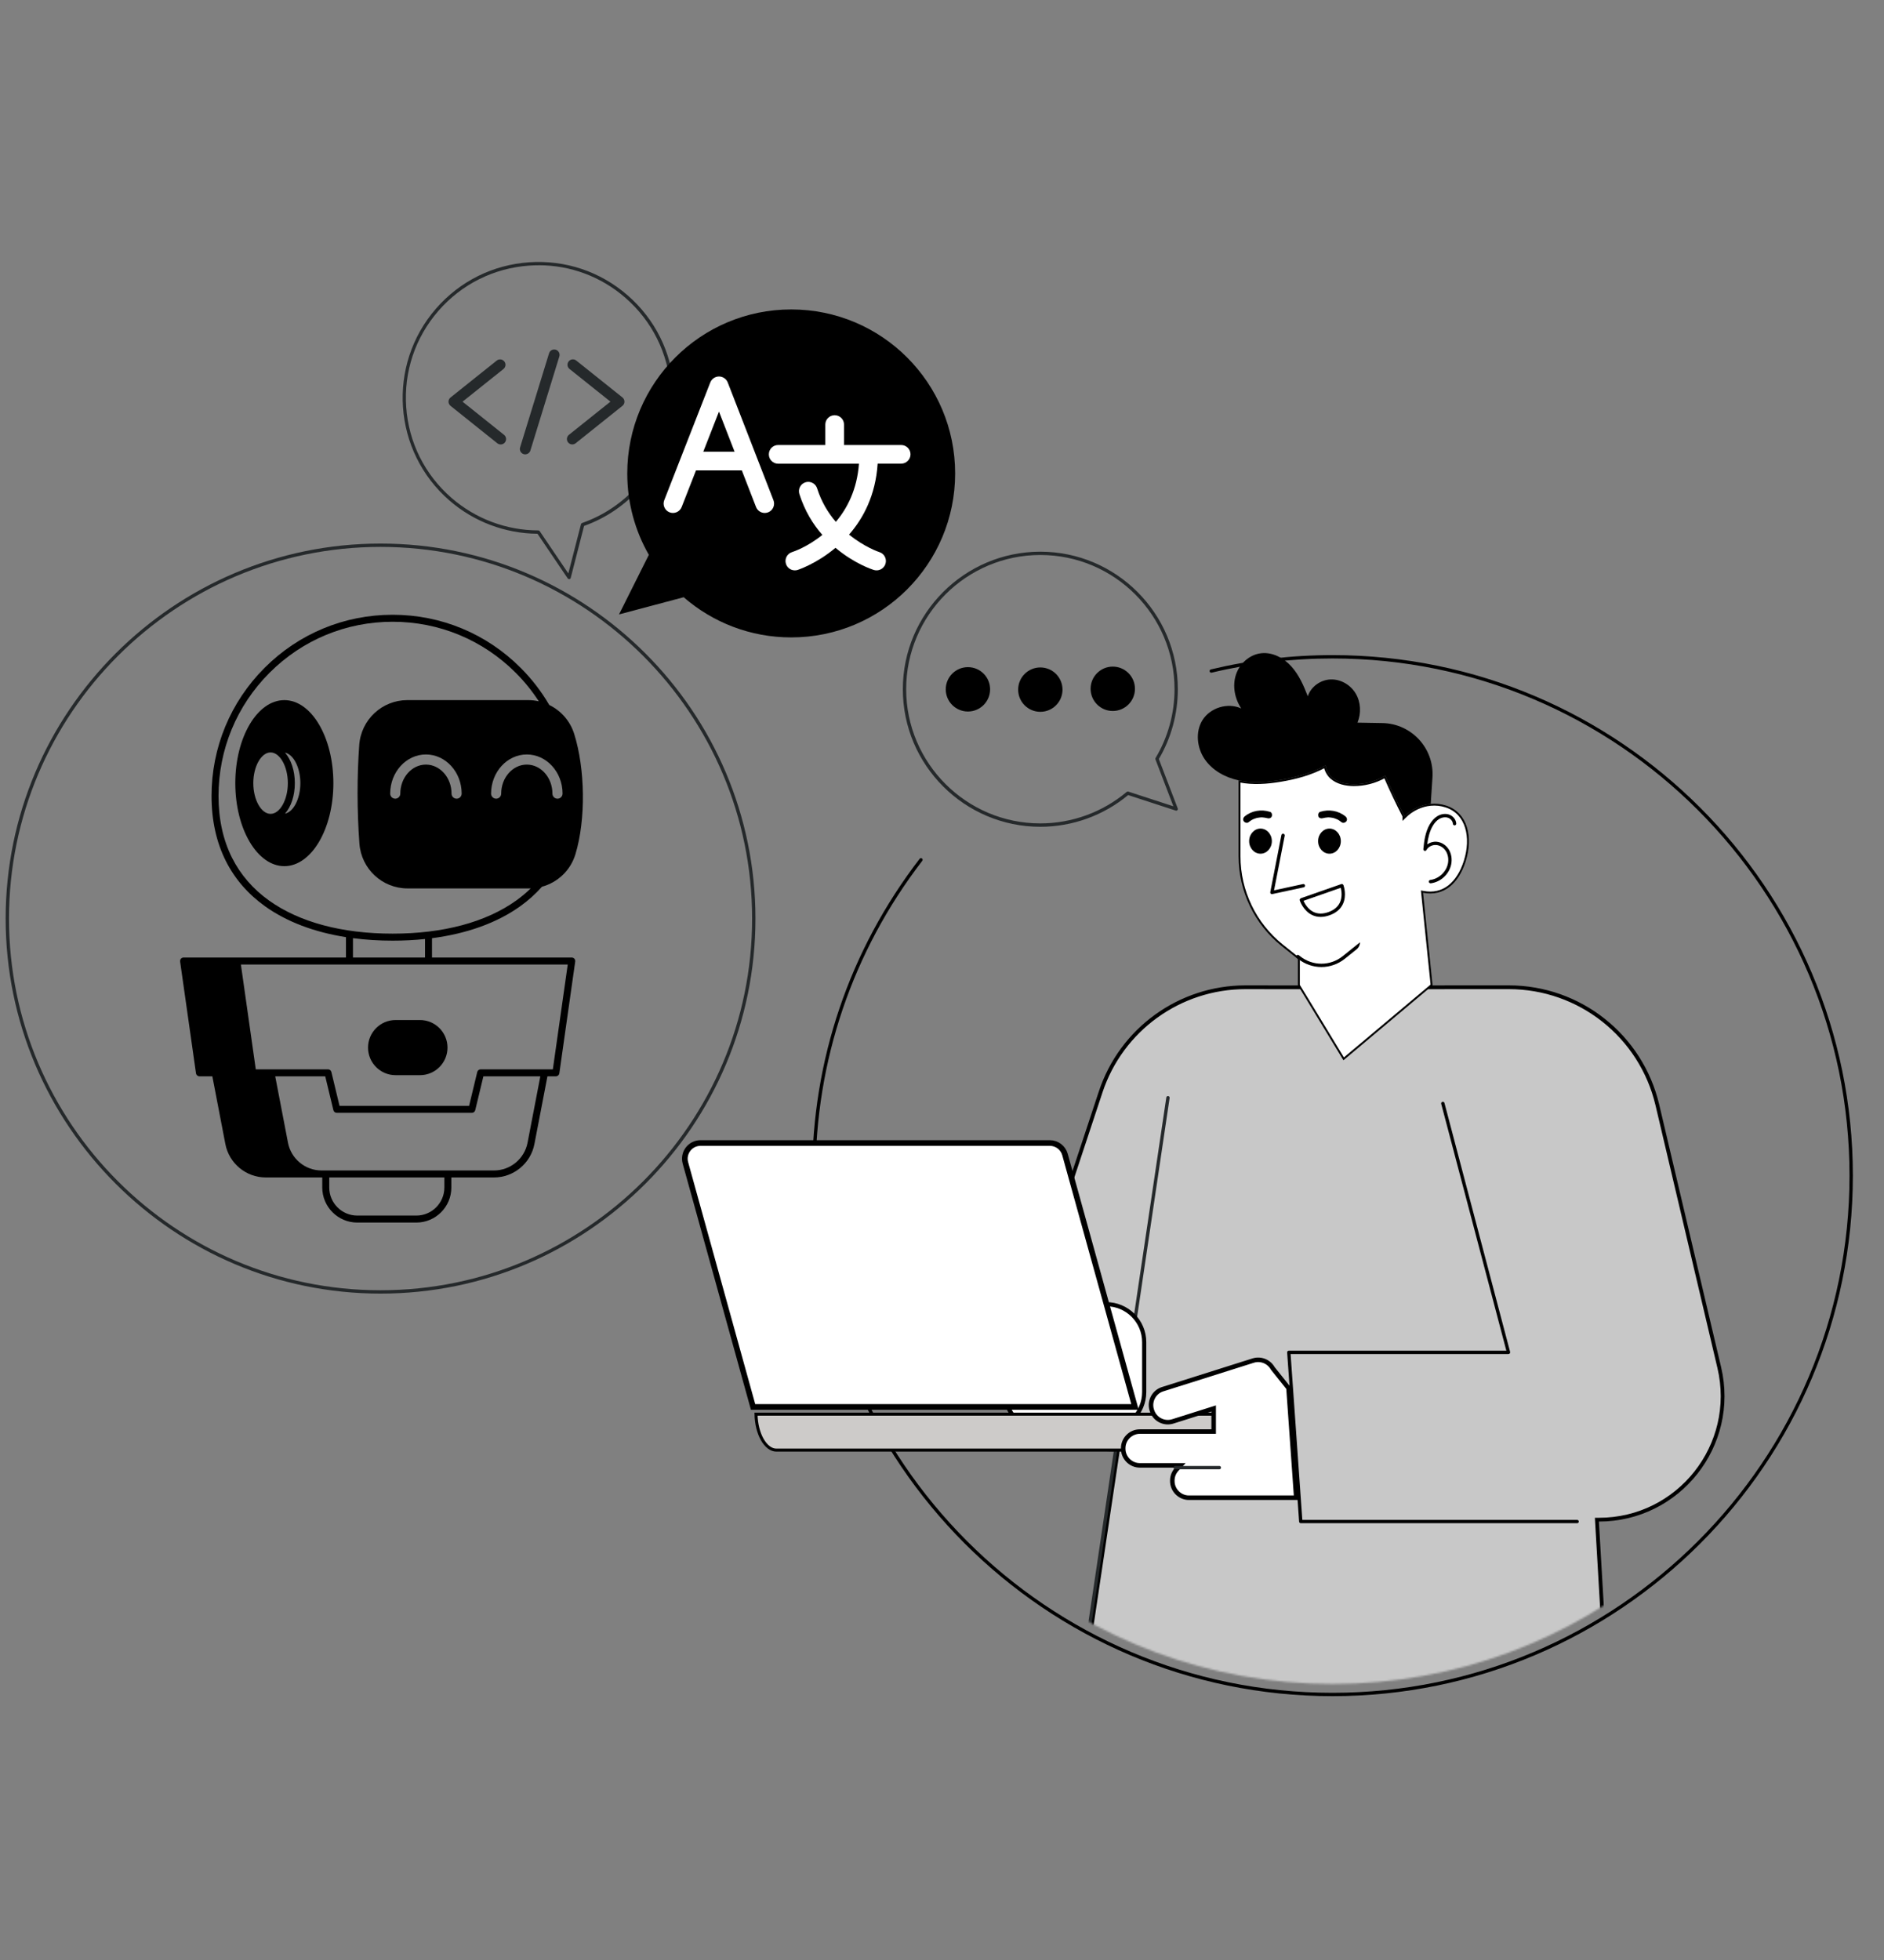
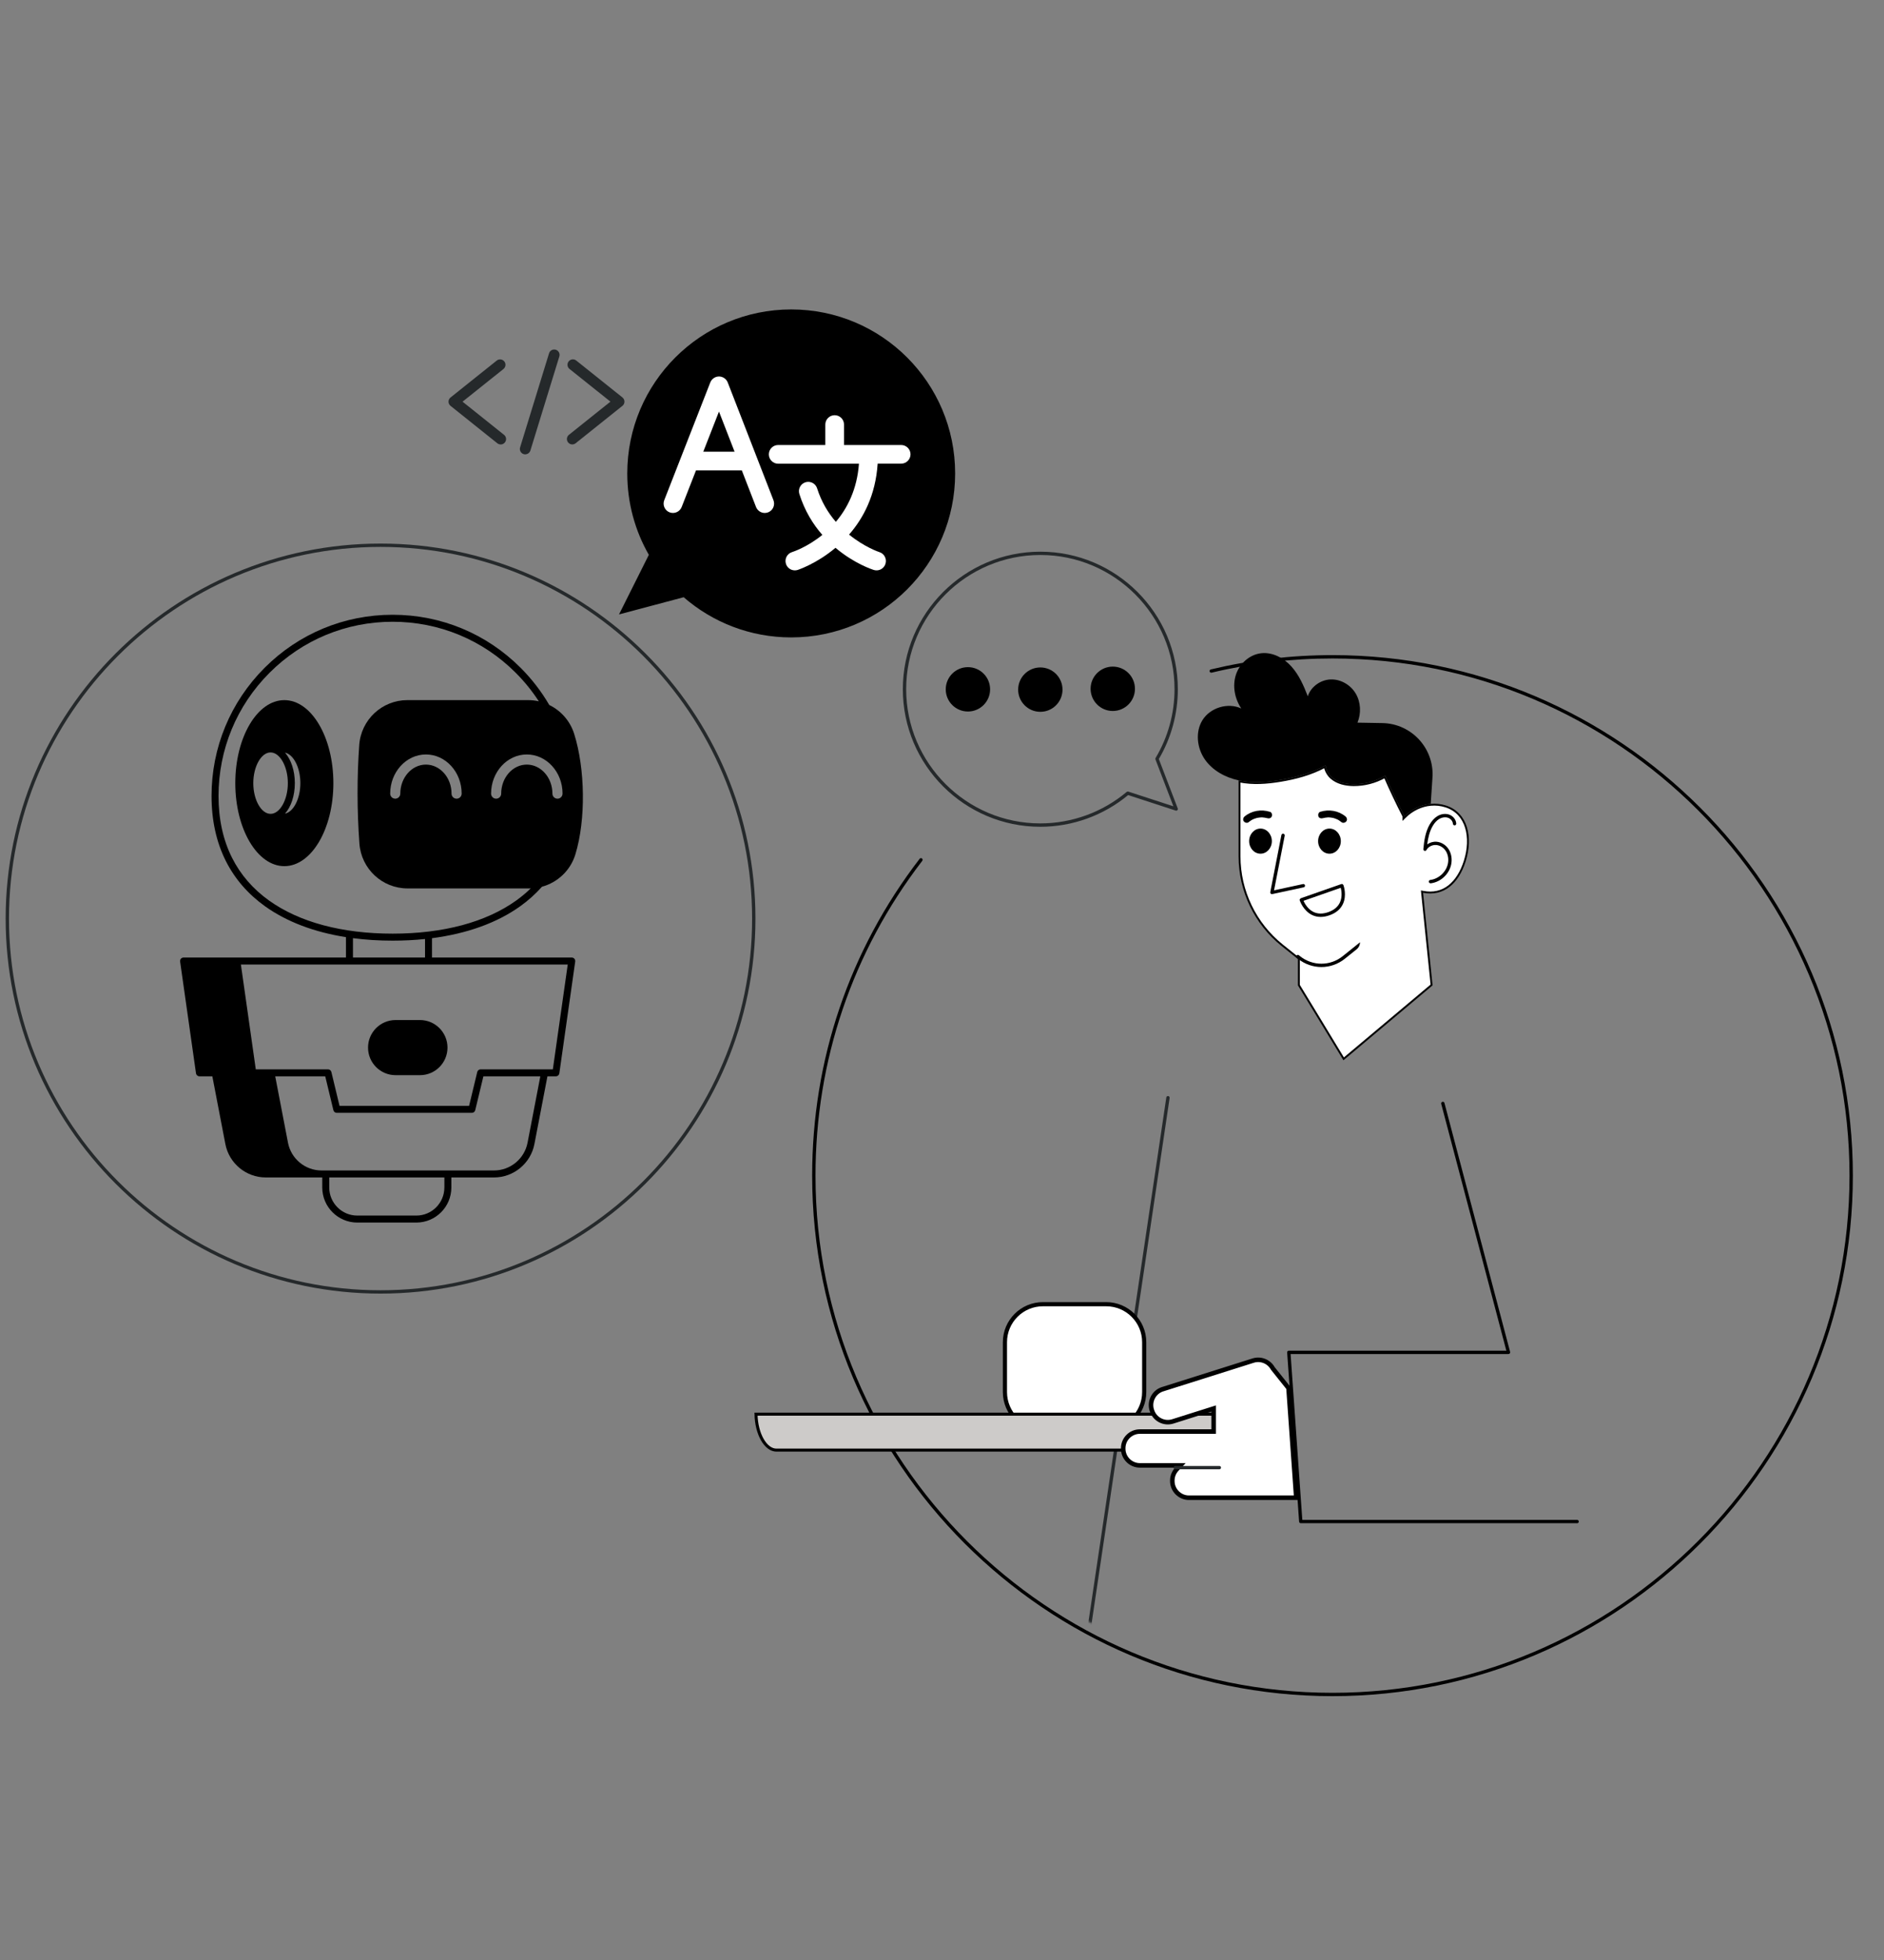
<svg xmlns="http://www.w3.org/2000/svg" width="1000" height="1040" viewBox="0 0 1000 1040" fill="none">
  <rect x="0" y="0" width="1000" height="1040" fill="#808080" stroke="none" />
  <g clip-path="url(#clip0_80_1329)">
    <path d="M707.275 900C554.979 900 431.083 776.103 431.083 623.807C431.083 562.4 450.813 504.254 488.129 455.681C488.431 455.291 488.98 455.22 489.37 455.521C489.76 455.823 489.831 456.372 489.53 456.762C452.444 505.016 432.855 562.79 432.855 623.807C432.855 775.128 555.954 898.227 707.275 898.227C858.596 898.227 981.695 775.128 981.695 623.807C981.695 472.487 858.596 349.388 707.275 349.388C685.595 349.388 664.003 351.923 643.12 356.922C642.641 357.046 642.163 356.744 642.056 356.266C641.95 355.787 642.233 355.308 642.712 355.202C663.737 350.168 685.453 347.615 707.275 347.615C859.571 347.615 983.468 471.511 983.468 623.807C983.468 776.103 859.571 900 707.275 900Z" fill="black" />
    <mask id="mask0_80_1329" style="mask-type:luminance" maskUnits="userSpaceOnUse" x="351" y="340" width="665" height="554">
      <path d="M1015.86 340.187V830.651H880.401C833.547 869.899 773.186 893.53 707.275 893.53C641.365 893.53 581.003 869.899 534.15 830.651H351.752V340.187H1015.86Z" fill="white" />
    </mask>
    <g mask="url(#mask0_80_1329)">
-       <path d="M672.059 523.85V523.868H673.059L762.494 523.868L762.494 523.868L800.856 523.85C800.856 523.85 800.856 523.85 800.856 523.85C838.417 523.85 871.058 549.679 879.691 586.26L912.558 725.632C922.284 766.841 891.01 806.357 848.666 806.357H847.607L847.668 807.415L854.857 931.281H569.15L593.247 770.259L593.418 769.111H592.258H590.822C556.633 769.111 532.457 735.653 543.216 703.186L543.216 703.186L584.219 579.378C595.198 546.229 626.193 523.85 661.128 523.85H672.059Z" fill="#C8C8C8" stroke="black" stroke-width="2" />
      <path d="M760.332 412.514L759.41 426.555C754.252 427.015 749.323 429.373 745.477 433.149C745.459 433.114 745.441 433.061 745.423 433.025C741.807 426.005 738.421 418.861 735.283 411.61C730.196 414.589 724.328 416.149 718.46 416.113C714.259 416.078 709.862 415.138 706.76 412.302C705.04 410.724 703.853 408.437 703.587 406.133C696.194 410.228 687.916 412.479 679.566 413.862C672.351 415.067 664.906 415.617 657.726 414.128C657.637 414.11 657.531 414.092 657.425 414.057C650.351 412.55 643.562 408.827 639.467 402.889C635.319 396.843 634.379 388.388 638.226 382.147C642.339 375.482 651.716 372.628 658.843 375.925C655.386 370.731 654.056 363.995 656.006 358.038C657.921 352.1 663.31 347.242 669.532 346.604C675.542 345.984 681.445 349.175 685.469 353.66C689.511 358.145 691.975 363.817 694.156 369.455C695.804 364.349 700.928 360.715 706.281 360.52C711.635 360.325 716.882 363.41 719.595 368.001C722.325 372.592 722.555 378.513 720.534 383.442L733.759 383.672C749.235 383.956 761.343 397.109 760.332 412.55V412.514Z" fill="black" />
      <path d="M759.861 522.637L713.195 561.837L697.047 535.23L697.047 535.229L689.426 522.727V508.898V508.658L689.239 508.508L680.588 501.577C666.258 490.096 657.924 472.742 657.924 454.387V414.661C665.081 416.091 672.49 415.53 679.647 414.337C687.795 413.005 695.905 410.828 703.206 406.894C703.637 409.065 704.793 411.158 706.422 412.653L706.423 412.654C709.656 415.592 714.199 416.56 718.456 416.595L718.457 416.596C724.226 416.63 730.011 415.146 735.047 412.305C738.111 419.353 741.408 426.299 744.923 433.129V433.185V434.392L745.777 433.538L745.777 433.538L745.777 433.538L745.778 433.537L745.782 433.532L745.797 433.518L745.826 433.488C745.827 433.488 745.828 433.487 745.828 433.487C749.598 429.787 754.419 427.485 759.454 427.035L759.456 427.035C762.066 426.793 764.729 427.069 767.342 427.9L767.342 427.9C772.998 429.696 776.506 433.809 778.122 439.036C779.743 444.279 779.456 450.647 777.476 456.877L777.453 456.95V456.968C775.602 462.756 772.753 467.327 769.062 470.195C765.368 473.064 760.796 474.256 755.428 473.219L754.766 473.091L754.835 473.761L759.861 522.637Z" fill="white" stroke="black" />
      <path d="M721.859 500L712.712 507.339C706.046 512.693 696.704 512.693 690.021 507.339L689.436 506.86C689.064 506.559 688.496 506.612 688.195 506.985C687.894 507.357 687.947 507.924 688.319 508.226L688.922 508.704C692.591 511.647 696.988 513.118 701.384 513.118C705.78 513.118 710.177 511.647 713.846 508.704L720.104 503.687C721.221 502.783 721.877 501.436 721.877 500H721.859Z" fill="black" />
      <path d="M759.286 468.675C758.843 468.675 758.471 468.338 758.4 467.895C758.347 467.416 758.684 466.973 759.18 466.902C763.665 466.37 767.689 462.612 768.54 458.18C768.983 455.911 768.611 453.571 767.547 451.781C766.413 449.866 764.427 448.554 762.389 448.377C760.261 448.182 758.099 449.281 757.141 451.036C756.946 451.408 756.503 451.586 756.113 451.462C755.705 451.337 755.457 450.947 755.493 450.54C755.9 446.055 756.592 441.375 758.896 437.404C760.031 435.454 761.396 434 762.938 433.06C764.835 431.908 767.104 431.571 769.001 432.174C771.199 432.865 772.83 434.851 772.954 436.996C772.99 437.492 772.617 437.9 772.121 437.936C771.642 437.971 771.217 437.599 771.181 437.102C771.093 435.702 769.958 434.337 768.469 433.876C767.069 433.433 765.349 433.699 763.86 434.585C762.566 435.365 761.414 436.624 760.439 438.308C758.754 441.215 757.992 444.619 757.549 448.04C758.967 447.012 760.793 446.48 762.566 446.64C765.172 446.87 767.671 448.501 769.09 450.894C770.366 453.057 770.809 455.84 770.295 458.535C769.285 463.782 764.711 468.054 759.41 468.693C759.375 468.693 759.339 468.693 759.304 468.693L759.286 468.675Z" fill="black" />
      <path d="M669.054 452.986C672.382 452.986 675.081 450.002 675.081 446.32C675.081 442.639 672.382 439.655 669.054 439.655C665.725 439.655 663.026 442.639 663.026 446.32C663.026 450.002 665.725 452.986 669.054 452.986Z" fill="black" />
      <path d="M705.662 452.986C708.99 452.986 711.689 450.002 711.689 446.32C711.689 442.639 708.99 439.655 705.662 439.655C702.333 439.655 699.634 442.639 699.634 446.32C699.634 450.002 702.333 452.986 705.662 452.986Z" fill="black" />
      <path d="M674.054 430.756C669.48 429.302 664.34 430.118 660.617 433.238C659.872 433.858 659.553 434.993 660.209 435.826C660.794 436.57 662 436.89 662.797 436.234C663.17 435.932 663.542 435.631 663.95 435.383C664.145 435.259 664.34 435.135 664.552 435.01C664.57 435.01 664.605 434.993 664.623 434.975C664.73 434.922 664.836 434.869 664.942 434.815C665.368 434.603 665.811 434.425 666.272 434.284C666.502 434.213 666.733 434.142 666.963 434.071C666.999 434.071 667.052 434.053 667.07 434.035C667.194 434 667.318 433.982 667.46 433.947C667.92 433.858 668.399 433.787 668.878 433.752C669.108 433.734 669.356 433.716 669.587 433.716C669.711 433.716 669.817 433.716 669.941 433.716C669.941 433.716 669.941 433.716 669.977 433.716C670.456 433.752 670.934 433.787 671.395 433.876C671.625 433.911 671.856 433.965 672.104 434.018C672.228 434.053 672.335 434.071 672.459 434.106C672.494 434.106 672.512 434.106 672.512 434.106C672.53 434.106 672.547 434.106 672.583 434.124C673.505 434.408 674.621 434.213 675.029 433.202C675.366 432.369 675.1 431.075 674.107 430.756H674.054Z" fill="black" />
      <path d="M699.775 433.202C700.183 434.195 701.3 434.408 702.222 434.124C702.257 434.124 702.257 434.124 702.293 434.106C702.293 434.106 702.328 434.106 702.346 434.106C702.47 434.071 702.576 434.053 702.7 434.018C702.931 433.965 703.161 433.911 703.409 433.876C703.888 433.805 704.349 433.752 704.828 433.716C704.863 433.716 704.845 433.716 704.863 433.716C704.987 433.716 705.094 433.716 705.218 433.716C705.448 433.716 705.696 433.734 705.927 433.752C706.405 433.787 706.866 433.858 707.345 433.947C707.469 433.965 707.593 434 707.735 434.035C707.77 434.035 707.806 434.053 707.841 434.071C708.072 434.142 708.302 434.213 708.533 434.284C708.976 434.443 709.419 434.62 709.862 434.815C709.969 434.869 710.075 434.922 710.181 434.975C710.199 434.975 710.234 434.993 710.252 435.01C710.447 435.135 710.66 435.241 710.855 435.383C711.263 435.649 711.635 435.932 712.007 436.234C712.805 436.89 713.993 436.57 714.595 435.826C715.251 435.01 714.932 433.858 714.188 433.238C710.465 430.118 705.324 429.302 700.75 430.756C699.758 431.075 699.492 432.369 699.829 433.202H699.775Z" fill="black" />
      <path d="M690.598 477.107L690.6 477.106L712.119 469.573C712.119 469.572 712.119 469.572 712.12 469.572C712.328 469.5 712.533 469.605 712.599 469.794C712.601 469.799 712.603 469.805 712.606 469.813C712.753 470.242 714.409 475.077 712.336 479.488L712.336 479.489C711.11 482.108 708.82 484.032 705.462 485.203C703.879 485.754 702.378 486.025 700.973 486.026C699.402 486.025 697.921 485.687 696.559 485.014C694.348 483.917 692.814 482.123 691.818 480.554C690.844 479.019 690.405 477.73 690.361 477.599C690.296 477.38 690.41 477.172 690.598 477.107ZM691.388 477.999V478.105L691.431 478.202C692.083 479.668 693.774 482.764 696.895 484.315L696.895 484.315C699.331 485.523 702.135 485.542 705.207 484.463C708.281 483.383 710.458 481.605 711.627 479.154L711.628 479.152C713.122 475.977 712.537 472.502 712.138 470.944L712.003 470.416L711.489 470.596L691.723 477.509L691.388 477.627V477.981V477.999Z" fill="white" stroke="black" />
      <path d="M675.116 474.436C674.885 474.436 674.655 474.348 674.495 474.188C674.282 473.975 674.194 473.674 674.247 473.39L680.15 443.094C680.239 442.616 680.717 442.296 681.196 442.385C681.675 442.474 681.994 442.952 681.905 443.431L676.25 472.415L691.62 469.1C692.116 468.994 692.577 469.295 692.666 469.774C692.772 470.253 692.471 470.731 691.992 470.82L675.293 474.418C675.293 474.418 675.169 474.436 675.098 474.436H675.116Z" fill="black" />
      <path d="M567.972 933.168C567.972 933.168 567.883 933.168 567.848 933.168C567.369 933.097 567.032 932.654 567.103 932.157L619.062 582.325C619.133 581.846 619.594 581.51 620.073 581.58C620.551 581.651 620.888 582.095 620.817 582.591L568.858 932.423C568.787 932.866 568.415 933.185 567.99 933.185L567.972 933.168Z" fill="#25292B" />
      <path d="M553.577 692.024H587.153C598.293 692.024 607.325 701.055 607.325 712.196V738.645C607.325 749.786 598.293 758.817 587.153 758.817H553.577C542.436 758.817 533.405 749.786 533.405 738.645V712.196C533.405 701.055 542.436 692.024 553.577 692.024Z" fill="white" stroke="black" stroke-width="2.202" />
      <path d="M649.446 750.365V769.453H412.131C409.322 769.453 406.62 767.427 404.576 763.798C402.643 760.366 401.391 755.641 401.276 750.365H649.446Z" fill="#CDCBC9" stroke="black" stroke-width="1.6" />
-       <path d="M565.28 612.601L602.427 746.542H399.721L363.809 617.062C363.809 617.062 363.809 617.062 363.809 617.061C362.336 611.741 366.334 606.5 371.83 606.5H557.24C560.998 606.5 564.273 608.994 565.28 612.601Z" fill="white" stroke="black" stroke-width="3" />
      <path d="M675.65 726.188L683.908 736.515L686.683 775.674L686.683 775.674L688.027 794.705H631.064C626.231 794.705 622.248 790.721 622.248 785.889V785.587C622.248 783.267 623.148 781.164 624.651 779.567L626.555 777.545H623.778H605.004C600.155 777.545 596.188 773.563 596.188 768.729V768.427C596.188 763.577 600.154 759.611 605.004 759.611H642.994H644.194V758.411V748.998V747.36L642.632 747.854L622.494 754.218L622.491 754.219C617.893 755.684 612.883 753.09 611.451 748.482L611.444 748.461L611.436 748.439L611.337 748.157C609.899 743.561 612.495 738.562 617.096 737.132L617.101 737.13L665.178 721.938L665.179 721.938C669.214 720.66 673.528 722.467 675.543 726.029L675.59 726.113L675.65 726.188Z" fill="white" stroke="black" stroke-width="2.4" />
      <path d="M647.214 779.631H623.796C623.3 779.631 622.91 779.241 622.91 778.744C622.91 778.248 623.3 777.858 623.796 777.858H647.214C647.71 777.858 648.1 778.248 648.1 778.744C648.1 779.241 647.71 779.631 647.214 779.631Z" fill="#25292B" />
      <path d="M837.109 808.225H690.433C689.972 808.225 689.582 807.871 689.547 807.41L683.2 717.638C683.2 717.39 683.271 717.16 683.431 716.965C683.59 716.787 683.838 716.681 684.087 716.681H799.545L764.977 585.711C764.853 585.232 765.136 584.754 765.615 584.63C766.093 584.506 766.572 584.789 766.696 585.268L801.548 717.355C801.619 717.621 801.548 717.904 801.389 718.117C801.229 718.33 800.963 718.471 800.68 718.471H685.026L691.248 806.47H837.109C837.606 806.47 837.996 806.86 837.996 807.357C837.996 807.853 837.606 808.243 837.109 808.243V808.225Z" fill="black" />
    </g>
    <path d="M201.99 686.403C92.275 686.403 3 597.146 3 487.413C3 377.681 92.257 288.423 201.99 288.423C311.722 288.423 400.98 377.681 400.98 487.413C400.98 597.146 311.722 686.403 201.99 686.403ZM201.99 290.196C93.25 290.196 4.773 378.673 4.773 487.413C4.773 596.153 93.25 684.63 201.99 684.63C310.73 684.63 399.207 596.153 399.207 487.413C399.207 378.673 310.73 290.196 201.99 290.196Z" fill="#25292B" />
    <path d="M552.195 438.698C511.953 438.698 479.211 405.956 479.211 365.714C479.211 325.473 511.953 292.731 552.195 292.731C592.436 292.731 625.178 325.473 625.178 365.714C625.178 378.762 621.686 391.561 615.091 402.747L625.125 428.948C625.249 429.267 625.178 429.622 624.948 429.87C624.717 430.118 624.363 430.207 624.026 430.1L598.8 421.875C585.735 432.724 569.213 438.698 552.195 438.698ZM552.195 294.486C512.928 294.486 480.984 326.431 480.984 365.697C480.984 404.963 512.928 436.908 552.195 436.908C568.947 436.908 585.221 430.969 598.038 420.191C598.268 419.996 598.587 419.943 598.889 420.031L622.82 427.831L613.301 402.96C613.212 402.712 613.23 402.428 613.372 402.18C619.949 391.189 623.423 378.567 623.423 365.697C623.423 326.431 591.478 294.486 552.212 294.486H552.195Z" fill="#25292B" />
    <path d="M513.76 377.539C520.261 377.539 525.531 372.269 525.531 365.768C525.531 359.267 520.261 353.997 513.76 353.997C507.259 353.997 501.989 359.267 501.989 365.768C501.989 372.269 507.259 377.539 513.76 377.539Z" fill="black" />
    <path d="M552.192 377.698C558.693 377.698 563.963 372.428 563.963 365.927C563.963 359.426 558.693 354.156 552.192 354.156C545.691 354.156 540.421 359.426 540.421 365.927C540.421 372.428 545.691 377.698 552.192 377.698Z" fill="black" />
    <path d="M590.645 377.255C597.145 377.255 602.415 371.985 602.415 365.484C602.415 358.983 597.145 353.713 590.645 353.713C584.144 353.713 578.874 358.983 578.874 365.484C578.874 371.985 584.144 377.255 590.645 377.255Z" fill="black" />
-     <path d="M302.044 307.285C301.761 307.285 301.477 307.143 301.317 306.895L285.292 283.211C268.079 283.087 251.468 276.812 238.474 265.502C208.479 239.407 205.306 193.777 231.401 163.782C244.04 149.245 261.59 140.506 280.807 139.176C300.041 137.847 318.602 144.069 333.138 156.709C347.675 169.348 356.414 186.898 357.744 206.115C359.073 225.331 352.851 243.927 340.211 258.446C332.075 267.806 321.633 274.933 310.022 279.063L302.931 306.647C302.842 306.984 302.558 307.232 302.222 307.303C302.168 307.303 302.115 307.303 302.062 307.303L302.044 307.285ZM285.895 140.754C284.228 140.754 282.58 140.807 280.896 140.931C262.158 142.243 245.033 150.77 232.713 164.934C220.374 179.116 214.311 197.234 215.606 215.971C216.9 234.709 225.427 251.816 239.608 264.154C252.408 275.287 268.788 281.421 285.735 281.439C286.036 281.439 286.302 281.58 286.462 281.829L301.654 304.271L308.373 278.141C308.444 277.858 308.657 277.627 308.94 277.521C320.445 273.514 330.78 266.512 338.829 257.258C351.167 243.077 357.23 224.959 355.936 206.204C354.641 187.448 346.115 170.341 331.933 158.003C319.027 146.764 302.824 140.736 285.877 140.736L285.895 140.754Z" fill="#25292B" />
    <path d="M265.74 235.826C265.12 235.826 264.482 235.613 263.968 235.206L239.149 215.369C238.476 214.819 238.068 214.004 238.068 213.135C238.068 212.266 238.458 211.451 239.149 210.901L263.648 191.33C264.889 190.338 266.68 190.55 267.673 191.773C268.665 192.997 268.453 194.805 267.229 195.798L245.513 213.135L267.549 230.738C268.789 231.731 268.984 233.521 267.992 234.762C267.424 235.471 266.591 235.844 265.758 235.844L265.74 235.826Z" fill="#25292B" />
    <path d="M303.765 235.826C302.932 235.826 302.099 235.453 301.531 234.744C300.539 233.503 300.751 231.713 301.974 230.72L324.01 213.117L302.294 195.779C301.053 194.787 300.858 192.996 301.85 191.755C302.843 190.514 304.634 190.319 305.875 191.312L330.374 210.883C331.047 211.433 331.455 212.248 331.455 213.117C331.455 213.985 331.065 214.801 330.374 215.35L305.555 235.187C305.024 235.613 304.403 235.808 303.783 235.808L303.765 235.826Z" fill="#25292B" />
    <path d="M279.178 241.073C278.77 241.126 278.362 241.091 277.955 240.967C276.448 240.506 275.597 238.91 276.058 237.403L291.428 187.465C291.888 185.959 293.484 185.108 294.991 185.569C296.498 186.029 297.348 187.625 296.888 189.132L281.518 239.07C281.181 240.169 280.242 240.913 279.178 241.055V241.073Z" fill="#25292B" />
    <path d="M506.974 251.213C506.974 299.272 468.027 338.219 419.968 338.219C398.128 338.219 378.167 330.171 362.886 316.893L328.566 326.023L344.396 294.397C337.111 281.687 332.945 266.937 332.945 251.213C332.945 203.154 371.909 164.19 419.968 164.19C468.027 164.19 506.974 203.154 506.974 251.213Z" fill="black" />
    <path d="M483.29 241.056C483.29 243.786 481.074 246.019 478.326 246.019H465.846C464.747 262.789 458.259 274.986 450.671 283.655C458.879 290.355 466.626 292.926 466.768 292.961C469.374 293.777 470.828 296.578 469.994 299.166C469.338 301.293 467.371 302.641 465.279 302.641C464.783 302.641 464.286 302.57 463.79 302.428C463.098 302.215 453.437 299.095 443.474 290.675C433.352 299.184 423.584 302.339 423.371 302.428C422.875 302.57 422.379 302.641 421.882 302.641C419.773 302.641 417.823 301.293 417.167 299.166C416.334 296.542 417.805 293.777 420.393 292.961C421.067 292.749 428.53 290.267 436.49 283.832C431.561 278.212 427.13 271.086 424.293 262.133C423.46 259.51 424.914 256.744 427.502 255.911C427.998 255.752 428.512 255.681 429.009 255.681C431.118 255.681 433.05 257.028 433.724 259.155C436.029 266.406 439.645 272.238 443.651 276.9C449.714 269.739 454.908 259.74 455.919 246.055H413.054C410.324 246.055 408.09 243.839 408.09 241.091C408.09 238.343 410.306 236.127 413.054 236.127H438.067V225.278C438.067 222.548 440.283 220.315 443.031 220.315C445.779 220.315 447.995 222.53 447.995 225.278V236.127H478.326C481.056 236.127 483.29 238.343 483.29 241.091V241.056Z" fill="white" />
    <path d="M410.537 265.413L401.709 242.687L386.268 202.942C385.541 201.045 383.68 199.786 381.659 199.769H381.641C379.603 199.769 377.777 201.027 377.014 202.924L361.45 242.704C361.379 242.846 361.326 243.006 361.272 243.165L352.568 265.413C351.576 267.948 352.834 270.838 355.387 271.848C357.922 272.841 360.812 271.582 361.822 269.029L369.427 249.6H393.749L401.283 269.012C402.063 270.979 403.925 272.185 405.91 272.185C406.513 272.185 407.116 272.079 407.718 271.848C410.271 270.855 411.53 267.984 410.537 265.413ZM373.292 239.673L381.624 218.382L389.902 239.673H373.292Z" fill="white" />
    <path d="M209.966 570.498H222.905C230.977 570.498 237.521 563.95 237.521 555.872C237.521 547.793 230.977 541.245 222.905 541.245H209.966C201.894 541.245 195.35 547.793 195.35 555.872C195.35 563.95 201.894 570.498 209.966 570.498Z" fill="black" />
    <path d="M104.041 569.522C104.17 570.436 104.954 571.114 105.875 571.114H112.709L119.617 607.034C121.592 617.309 130.616 624.771 141.075 624.771H171.052V630.104C171.052 640.363 179.39 648.707 189.641 648.707H220.982C231.233 648.707 239.571 640.363 239.571 630.104V624.771H262.205C272.663 624.771 281.688 617.312 283.663 607.034L290.571 571.114H295.05C295.971 571.114 296.754 570.436 296.884 569.522L305.313 510.195C305.387 509.662 305.23 509.124 304.878 508.717C304.525 508.313 304.015 508.077 303.479 508.077H229.297V497.819C247.886 495.403 263.839 489.666 276.127 480.871C280.449 477.776 284.297 474.314 287.663 470.51C295.99 468.247 302.812 461.875 305.41 453.326C311.026 434.884 310.614 407.877 304.744 389.337C302.577 382.494 297.711 377.074 291.551 374.078C287.409 366.969 282.33 360.342 276.358 354.369C258.204 336.201 234.07 326.198 208.395 326.198C182.721 326.198 158.587 336.201 140.432 354.369C122.278 372.537 112.281 396.689 112.281 422.382C112.281 435.272 114.84 446.884 119.887 456.899C124.648 466.346 131.639 474.412 140.663 480.871C152.094 489.051 166.69 494.592 183.63 497.266V508.077H125.714C125.714 508.077 125.71 508.077 125.706 508.077H97.434C96.897 508.077 96.388 508.309 96.035 508.717C95.683 509.124 95.526 509.662 95.6 510.195L104.029 569.522H104.041ZM235.864 630.104C235.864 638.316 229.187 644.998 220.982 644.998H189.641C181.436 644.998 174.759 638.316 174.759 630.104V624.771H235.868V630.104H235.864ZM280.022 606.336C278.38 614.869 270.888 621.065 262.205 621.065H170.675C161.992 621.065 154.5 614.873 152.858 606.336L146.083 571.118H172.631L176.957 589.07C177.157 589.902 177.901 590.49 178.759 590.49H250.445C251.299 590.49 252.048 589.902 252.248 589.07L256.574 571.118H286.797L280.022 606.336ZM298.588 421.108C298.588 422.594 297.385 423.794 295.904 423.794C294.423 423.794 293.22 422.59 293.22 421.108C293.22 412.614 287.119 405.705 279.623 405.705C272.126 405.705 266.025 412.614 266.025 421.108C266.025 422.594 264.822 423.794 263.341 423.794C261.86 423.794 260.657 422.59 260.657 421.108C260.657 409.65 269.168 400.328 279.627 400.328C290.085 400.328 298.596 409.65 298.596 421.108H298.588ZM142.826 477.855C134.296 471.749 127.693 464.134 123.202 455.228C118.418 445.738 115.992 434.688 115.992 422.382C115.992 397.681 125.604 374.459 143.058 356.993C160.511 339.527 183.716 329.908 208.399 329.908C233.082 329.908 256.288 339.527 273.741 356.993C278.4 361.655 282.495 366.73 286.002 372.129C284.176 371.718 282.283 371.494 280.355 371.494H216.217C202.78 371.494 191.651 381.89 190.68 395.301C189.473 411.995 189.477 430.072 190.774 447.64C191.761 461.032 202.886 471.404 216.307 471.404H280.943C281.198 471.404 281.449 471.396 281.703 471.389C279.337 473.698 276.758 475.855 273.972 477.847C257.922 489.337 235.245 495.407 208.399 495.407C181.553 495.407 158.877 489.333 142.826 477.847V477.855ZM245.038 421.108C245.038 422.594 243.835 423.794 242.353 423.794C240.872 423.794 239.669 422.59 239.669 421.108C239.669 412.614 233.568 405.705 226.072 405.705C218.576 405.705 212.475 412.614 212.475 421.108C212.475 422.594 211.272 423.794 209.79 423.794C208.309 423.794 207.106 422.59 207.106 421.108C207.106 409.65 215.617 400.328 226.076 400.328C236.534 400.328 245.045 409.65 245.045 421.108H245.038ZM225.594 498.254V508.077H187.345V497.795C194.038 498.67 201.068 499.121 208.399 499.121C214.332 499.121 220.073 498.827 225.594 498.25V498.254ZM301.347 511.787L293.443 567.408H255.116C254.262 567.408 253.513 567.997 253.314 568.828L248.987 586.78H180.221L175.895 568.828C175.695 567.997 174.951 567.408 174.092 567.408H135.765L127.861 511.787H301.347Z" fill="black" />
    <path d="M150.922 371.498C136.545 371.498 124.892 391.219 124.892 415.548C124.892 439.876 136.545 459.597 150.922 459.597C165.3 459.597 176.953 439.876 176.953 415.548C176.953 391.219 165.3 371.498 150.922 371.498ZM143.614 431.845C138.646 431.845 134.445 424.383 134.445 415.548C134.445 406.713 138.646 399.25 143.614 399.25C148.583 399.25 152.784 406.713 152.784 415.548C152.784 424.383 148.583 431.845 143.614 431.845ZM151.267 431.739C154.457 428.131 156.495 422.277 156.495 415.548C156.495 408.818 154.457 402.964 151.267 399.356C155.785 400.281 159.43 407.316 159.43 415.548C159.43 423.779 155.785 430.814 151.267 431.739Z" fill="black" />
  </g>
  <defs>
    <clipPath id="clip0_80_1329">
      <rect width="1000" height="1040" fill="white" />
    </clipPath>
  </defs>
</svg>